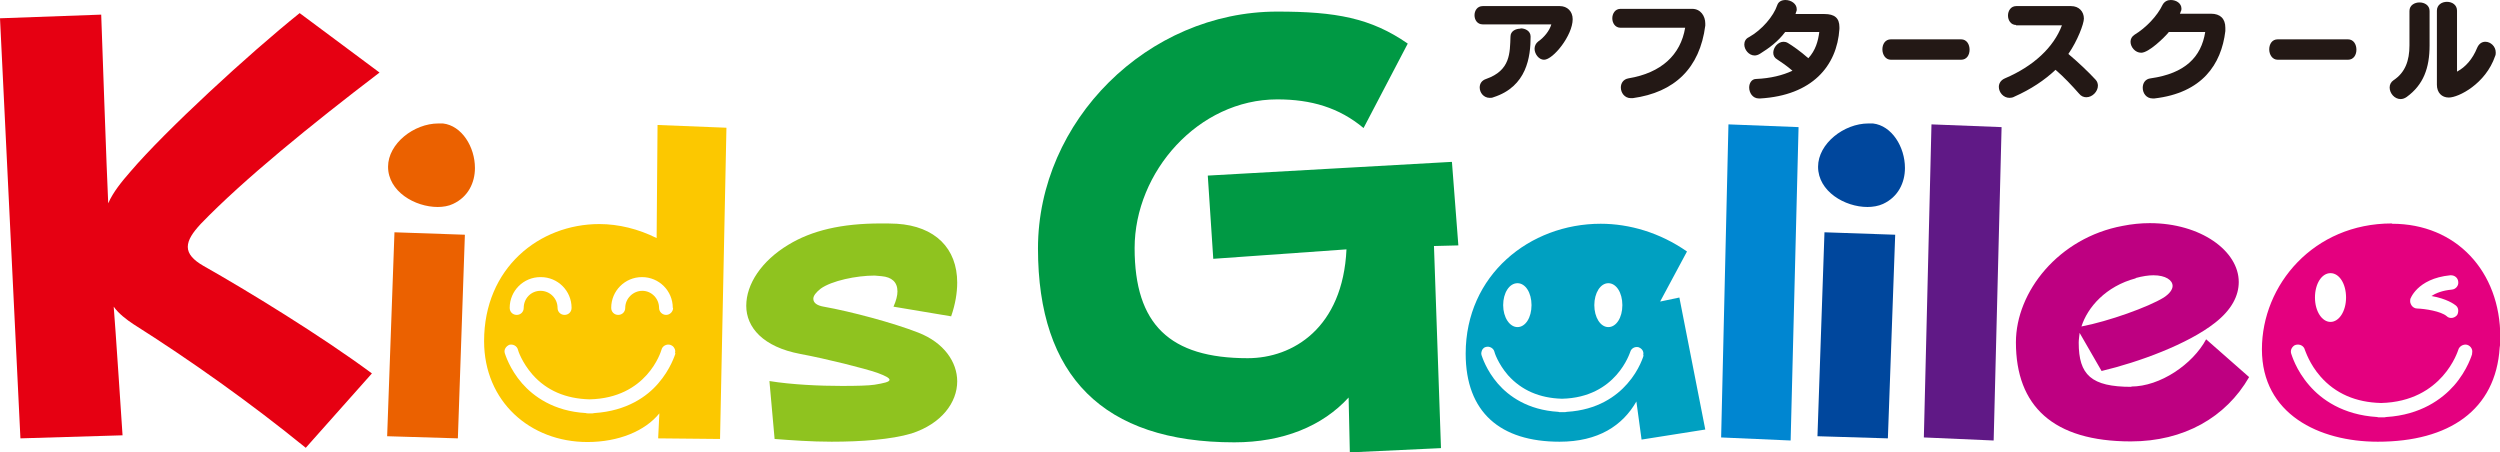
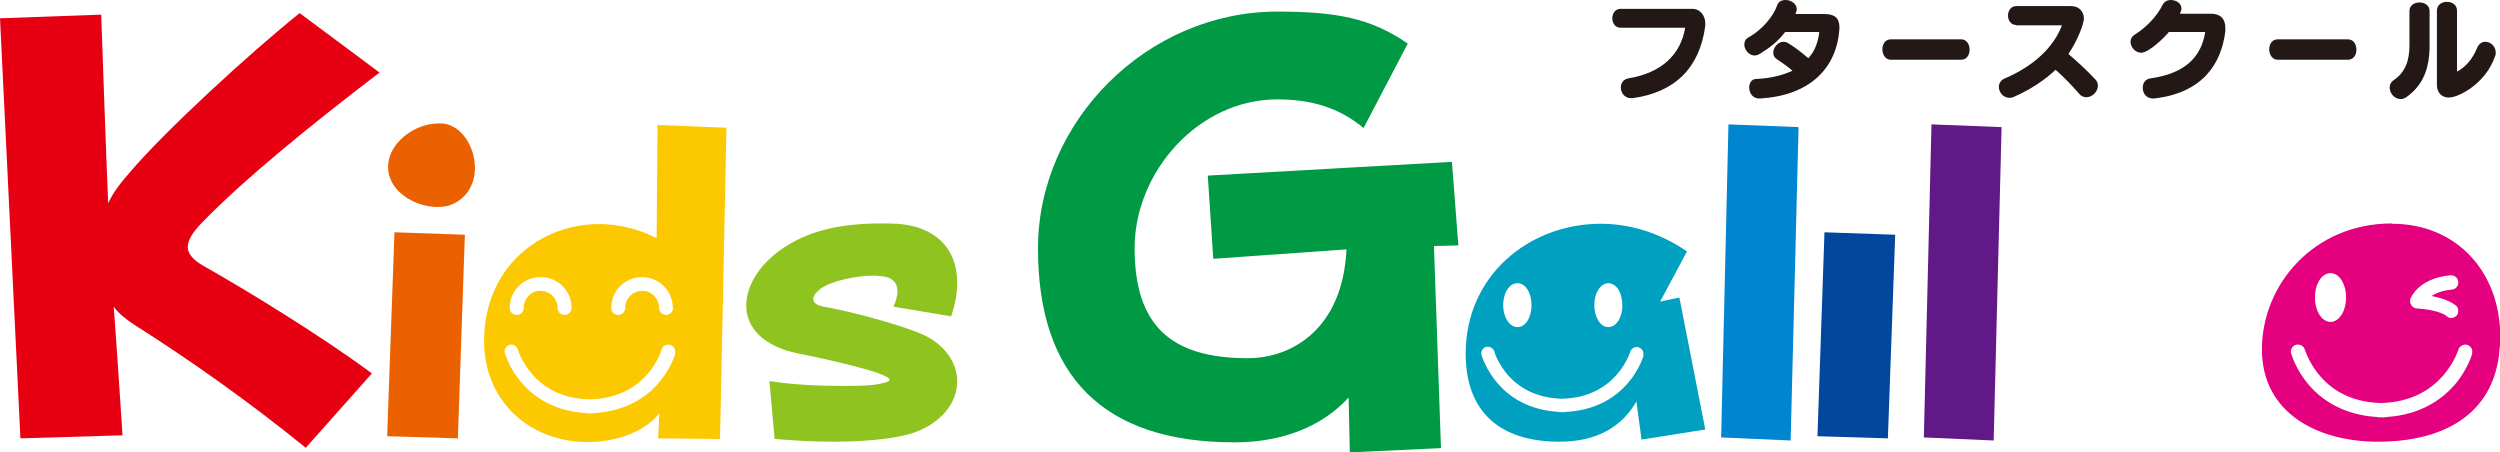
<svg xmlns="http://www.w3.org/2000/svg" id="_レイヤー_2" viewBox="0 0 82.01 14.84">
  <defs>
    <style>.cls-1{fill:#094;}.cls-1,.cls-2,.cls-3,.cls-4,.cls-5,.cls-6,.cls-7,.cls-8,.cls-9,.cls-10,.cls-11,.cls-12{stroke-width:0px;}.cls-2{fill:#8fc31f;}.cls-3{fill:#231815;}.cls-4{fill:#e4007f;}.cls-5{fill:#601986;}.cls-6{fill:#fcc800;}.cls-7{fill:#be0081;}.cls-8{fill:#e60012;}.cls-9{fill:#00479d;}.cls-10{fill:#00a0c1;}.cls-11{fill:#eb6100;}.cls-12{fill:#0086d1;}</style>
  </defs>
  <g id="_レイヤー_1-2">
-     <path class="cls-3" d="m48.64.8c-.18,0-.27-.15-.27-.3s.09-.3.27-.3h2.53c.24,0,.42.17.42.43,0,.53-.64,1.33-.94,1.33-.17,0-.31-.19-.31-.36,0-.09.04-.18.12-.24.19-.13.37-.35.43-.56h-2.26Zm1.24.13c.16,0,.33.09.33.27,0,.66-.12,1.64-1.22,1.99-.04.02-.09.02-.12.02-.2,0-.33-.17-.33-.34,0-.12.06-.23.21-.28.8-.28.78-.85.8-1.39,0-.18.17-.26.33-.26Z" />
    <path class="cls-3" d="m53.16.91c-.18,0-.27-.16-.27-.31s.09-.31.27-.31h2.35c.28,0,.43.24.43.48,0,.02,0,.05,0,.07-.18,1.4-1.01,2.19-2.38,2.38-.02,0-.04,0-.06,0-.21,0-.33-.18-.33-.35,0-.14.08-.27.25-.3,1.08-.18,1.71-.77,1.86-1.66h-2.12Z" />
    <path class="cls-3" d="m57.7,3.23c-.21,0-.32-.19-.32-.36,0-.14.08-.28.23-.28.47-.02.87-.12,1.19-.27-.22-.19-.4-.3-.5-.37-.09-.05-.13-.13-.13-.22,0-.17.15-.36.34-.36.04,0,.09.01.14.04.15.09.41.27.67.5.24-.26.32-.56.36-.86h-1.12c-.23.31-.53.53-.82.71-.06.04-.13.06-.18.06-.19,0-.34-.19-.34-.36,0-.09.04-.19.15-.24.43-.24.81-.69.93-1.05.04-.12.15-.17.27-.17.18,0,.37.12.37.3,0,.03,0,.06-.02.09,0,.01-.02.07-.02.07h.95c.33,0,.49.13.49.43,0,.02,0,.04,0,.06-.08,1.22-.9,2.18-2.6,2.28h-.03Z" />
    <path class="cls-3" d="m62.03,1.96c-.18,0-.28-.17-.28-.34s.09-.33.28-.33h2.3c.19,0,.28.17.28.34s-.09.33-.28.33h-2.3Z" />
    <path class="cls-3" d="m66.14.82c-.18,0-.27-.16-.27-.31s.09-.31.27-.31h1.8c.26,0,.42.18.42.41,0,.17-.21.73-.51,1.16.3.25.66.59.89.84.06.06.08.14.08.2,0,.19-.18.38-.38.38-.08,0-.17-.03-.24-.12-.22-.25-.5-.55-.77-.78-.36.34-.81.64-1.35.88-.05.03-.11.04-.16.04-.2,0-.35-.18-.35-.36,0-.11.06-.22.2-.28.94-.4,1.6-1.02,1.87-1.74h-1.51Z" />
    <path class="cls-3" d="m71.14,1.06c-.14.17-.65.67-.9.67-.2,0-.35-.19-.35-.36,0-.09.04-.17.13-.23.38-.23.75-.62.92-.98.06-.11.16-.16.27-.16.18,0,.35.11.35.28,0,.03,0,.06-.02.09,0,.02-.03.07-.03.08h1.02c.3,0,.47.16.47.46,0,.04,0,.07,0,.11-.13,1.09-.76,2.03-2.33,2.21-.01,0-.03,0-.05,0-.22,0-.33-.18-.33-.35,0-.15.08-.29.26-.31,1.13-.16,1.66-.7,1.79-1.52h-1.2Z" />
    <path class="cls-3" d="m74.72,1.96c-.18,0-.28-.17-.28-.34s.09-.33.28-.33h2.3c.19,0,.28.17.28.34s-.09.33-.28.33h-2.3Z" />
    <path class="cls-3" d="m79.04.36c0-.19.17-.28.33-.28s.33.09.33.28v1.13c0,.74-.2,1.29-.75,1.69-.07.05-.14.07-.2.07-.2,0-.36-.19-.36-.38,0-.09.04-.18.13-.24.38-.25.52-.64.52-1.14V.36Zm.9-.01c0-.19.16-.29.33-.29s.33.1.33.29v2c.28-.15.51-.41.66-.78.06-.14.16-.2.27-.2.17,0,.34.15.34.35,0,.04,0,.08-.02.12-.31.91-1.2,1.36-1.52,1.36-.23,0-.39-.16-.39-.42V.35Z" />
    <path class="cls-8" d="m12.45,2.38l-2.62-1.95c-1.66,1.33-4.41,3.86-5.56,5.21-.27.31-.56.66-.72,1.03-.04-.72-.23-6.19-.23-6.19l-3.32.12.67,13.78,3.35-.1s-.25-3.79-.29-4.22c.16.23.43.43.64.57,1.88,1.19,3.84,2.58,5.66,4.06l2.17-2.44c-1.66-1.23-4.08-2.71-5.53-3.53-.33-.19-.51-.39-.51-.62s.16-.47.43-.76c1.39-1.44,3.63-3.26,5.86-4.96Z" />
    <path class="cls-11" d="m14.52,4.05h-.14c-.8,0-1.65.66-1.65,1.42,0,.81.88,1.32,1.63,1.32.17,0,.36-.03.5-.1.5-.23.72-.7.72-1.18,0-.69-.43-1.39-1.05-1.46Z" />
    <polygon class="cls-11" points="12.7 14.31 15.02 14.38 15.25 7.7 12.94 7.62 12.7 14.31" />
    <path class="cls-6" d="m21.54,7.81c-.6-.3-1.25-.46-1.88-.46-1.97,0-3.78,1.44-3.78,3.84,0,1.98,1.51,3.31,3.39,3.31,1.02,0,1.89-.36,2.36-.94l-.04.82,2.03.02.21-10.21-2.26-.09-.03,3.71Zm-3.8,1.28c.56,0,1.01.45,1.01,1.01,0,.13-.1.23-.23.23s-.23-.1-.23-.23c0-.31-.25-.56-.56-.56s-.55.25-.55.56c0,.13-.1.23-.23.23s-.23-.1-.23-.23c0-.56.45-1.01,1.01-1.01Zm4.42,2.5c-.02.05-.16.52-.57.99-.36.42-1.02.9-2.09.97-.02,0-.04.01-.06.01-.03,0-.05,0-.08,0s-.05,0-.08,0c-.02,0-.04,0-.06-.01-1.06-.06-1.72-.55-2.09-.97-.42-.48-.56-.97-.57-.99-.02-.06-.01-.12.02-.17.03-.05.08-.09.13-.11.12-.03.25.04.28.16,0,.02.13.42.48.82.46.52,1.09.79,1.87.81,1.88-.04,2.34-1.56,2.36-1.63.03-.12.16-.19.28-.16.06.02.11.05.14.11.03.05.04.11.02.17Zm-.08-1.49c0,.13-.11.23-.23.23s-.23-.1-.23-.23c0-.31-.25-.56-.55-.56s-.56.25-.56.56c0,.13-.1.23-.23.23s-.23-.1-.23-.23c0-.56.45-1.01,1.01-1.01s1.01.45,1.01,1.01Z" />
    <path class="cls-2" d="m31.2,10.38c.14-.4.2-.78.2-1.11,0-1.12-.72-1.85-1.98-1.93-.19-.01-.36-.01-.53-.01-1.28,0-2.26.23-3.03.7-.88.53-1.38,1.29-1.38,2s.55,1.35,1.77,1.58c.86.16,2.13.48,2.53.62.27.1.4.17.4.23,0,.07-.19.11-.49.16-.19.03-.59.04-1.07.04-.72,0-1.64-.04-2.38-.16l.17,1.9c.53.04,1.19.09,1.87.09.96,0,1.95-.07,2.62-.27.99-.32,1.5-1.02,1.5-1.71,0-.63-.43-1.27-1.28-1.6-.82-.32-2.2-.69-3.1-.85-.23-.04-.34-.13-.34-.26,0-.1.09-.21.24-.33.36-.26,1.17-.43,1.77-.43.07,0,.16.02.23.02.33.03.52.19.52.5,0,.13-.04.3-.13.5l1.91.32Z" />
    <path class="cls-1" d="m47.62,5.31l-8,.45.18,2.73,4.37-.31c-.12,2.58-1.76,3.57-3.24,3.57-2.56,0-3.71-1.11-3.71-3.61s2.09-4.88,4.68-4.88c1.11,0,2.03.27,2.83.94l1.45-2.77c-1.21-.84-2.36-1.05-4.28-1.05-4.26,0-7.85,3.59-7.85,7.77s2.13,6.36,6.44,6.36c1.6,0,2.89-.53,3.75-1.47l.04,1.8,2.99-.14-.23-6.63.8-.02-.21-2.73Z" />
    <path class="cls-10" d="m54.46,9.89l.88-1.64c-.89-.62-1.89-.91-2.83-.91-2.33,0-4.43,1.68-4.43,4.26,0,1.93,1.14,2.89,3.08,2.89,1.27,0,2.07-.53,2.52-1.32l.17,1.25,2.09-.33-.85-4.33-.62.13Zm-1.7-.6c.26,0,.46.31.46.72s-.2.72-.46.72-.46-.32-.46-.72.2-.72.46-.72Zm-2.98,0c.26,0,.46.31.46.72s-.2.72-.46.72-.47-.32-.47-.72.2-.72.47-.72Zm4.14,2.36s-.13.48-.54.94c-.35.4-.97.86-1.98.92-.02,0-.04.01-.06.01-.03,0-.05,0-.08,0-.03,0-.05,0-.08,0-.02,0-.04,0-.06-.01-1.01-.06-1.63-.52-1.98-.92-.39-.45-.52-.89-.54-.94-.02-.06,0-.12.02-.17.03-.05.07-.09.13-.1.11-.03.24.04.27.15,0,.02.12.4.45.78.44.49,1.03.75,1.77.77,1.79-.04,2.23-1.53,2.24-1.54.03-.11.15-.18.27-.15.05.02.1.05.13.1.03.05.04.11.02.17Z" />
    <polygon class="cls-12" points="56.46 14.35 58.74 14.45 59 4.17 56.7 4.08 56.46 14.35" />
-     <path class="cls-9" d="m61.43,4.05h-.14c-.8,0-1.65.66-1.65,1.42,0,.81.88,1.32,1.62,1.32.17,0,.36-.03.51-.1.5-.23.72-.7.72-1.18,0-.69-.43-1.39-1.05-1.46Z" />
    <polygon class="cls-9" points="59.62 14.31 61.93 14.38 62.17 7.7 59.85 7.62 59.62 14.31" />
    <polygon class="cls-5" points="63.11 14.35 65.4 14.45 65.66 4.17 63.36 4.08 63.11 14.35" />
-     <path class="cls-7" d="m69.92,12.69c-1.32,0-1.73-.39-1.73-1.45,0-.1.02-.21.03-.32l.72,1.25c1.22-.29,2.83-.88,3.72-1.58.55-.43.78-.89.78-1.34,0-1.02-1.25-1.93-2.92-1.93-.29,0-.59.03-.89.09-2.1.39-3.5,2.16-3.5,3.82,0,2.09,1.22,3.25,3.77,3.25,1.74,0,3.12-.79,3.88-2.11l-1.41-1.24c-.44.82-1.51,1.55-2.46,1.55Zm.14-3.57c.22-.06.42-.09.58-.09.4,0,.63.16.63.35,0,.11-.09.25-.29.38-.5.31-1.81.78-2.7.95.2-.63.8-1.32,1.78-1.58Z" />
    <path class="cls-4" d="m78.46,7.33c-2.56,0-4.26,2.01-4.26,4.13s1.87,3.03,3.8,3.03c2.34,0,3.87-1.04,4-3.09.02-.11.02-.23.02-.34,0-2.16-1.45-3.72-3.55-3.72Zm.6,2.5s.21-.69,1.32-.8h.02c.13,0,.23.09.24.21.02.13-.08.25-.21.26-.32.03-.53.12-.67.21.51.09.75.27.8.31.05.04.08.1.08.16,0,.06-.01.13-.05.17-.05.05-.11.08-.18.08-.06,0-.11-.02-.15-.06-.19-.16-.7-.24-.97-.25-.07,0-.14-.04-.18-.1-.04-.06-.06-.13-.04-.2Zm-2.61-.87c.29,0,.51.35.51.8s-.23.8-.51.8-.51-.35-.51-.8.22-.8.51-.8Zm4.65,2.64s-.15.54-.6,1.05c-.39.44-1.09.96-2.22,1.03-.02,0-.04.01-.06.01-.03,0-.06,0-.09,0s-.05,0-.09,0c-.02,0-.04,0-.06-.01-1.13-.07-1.83-.58-2.22-1.03-.45-.51-.59-1.03-.6-1.05-.02-.06-.01-.13.02-.18.03-.05.08-.1.14-.11.13-.03.26.04.29.17.02.04.15.46.51.87.49.56,1.16.85,1.99.87,2.02-.05,2.52-1.72,2.53-1.74.03-.12.17-.2.29-.17.13.04.2.17.16.29Z" />
  </g>
</svg>